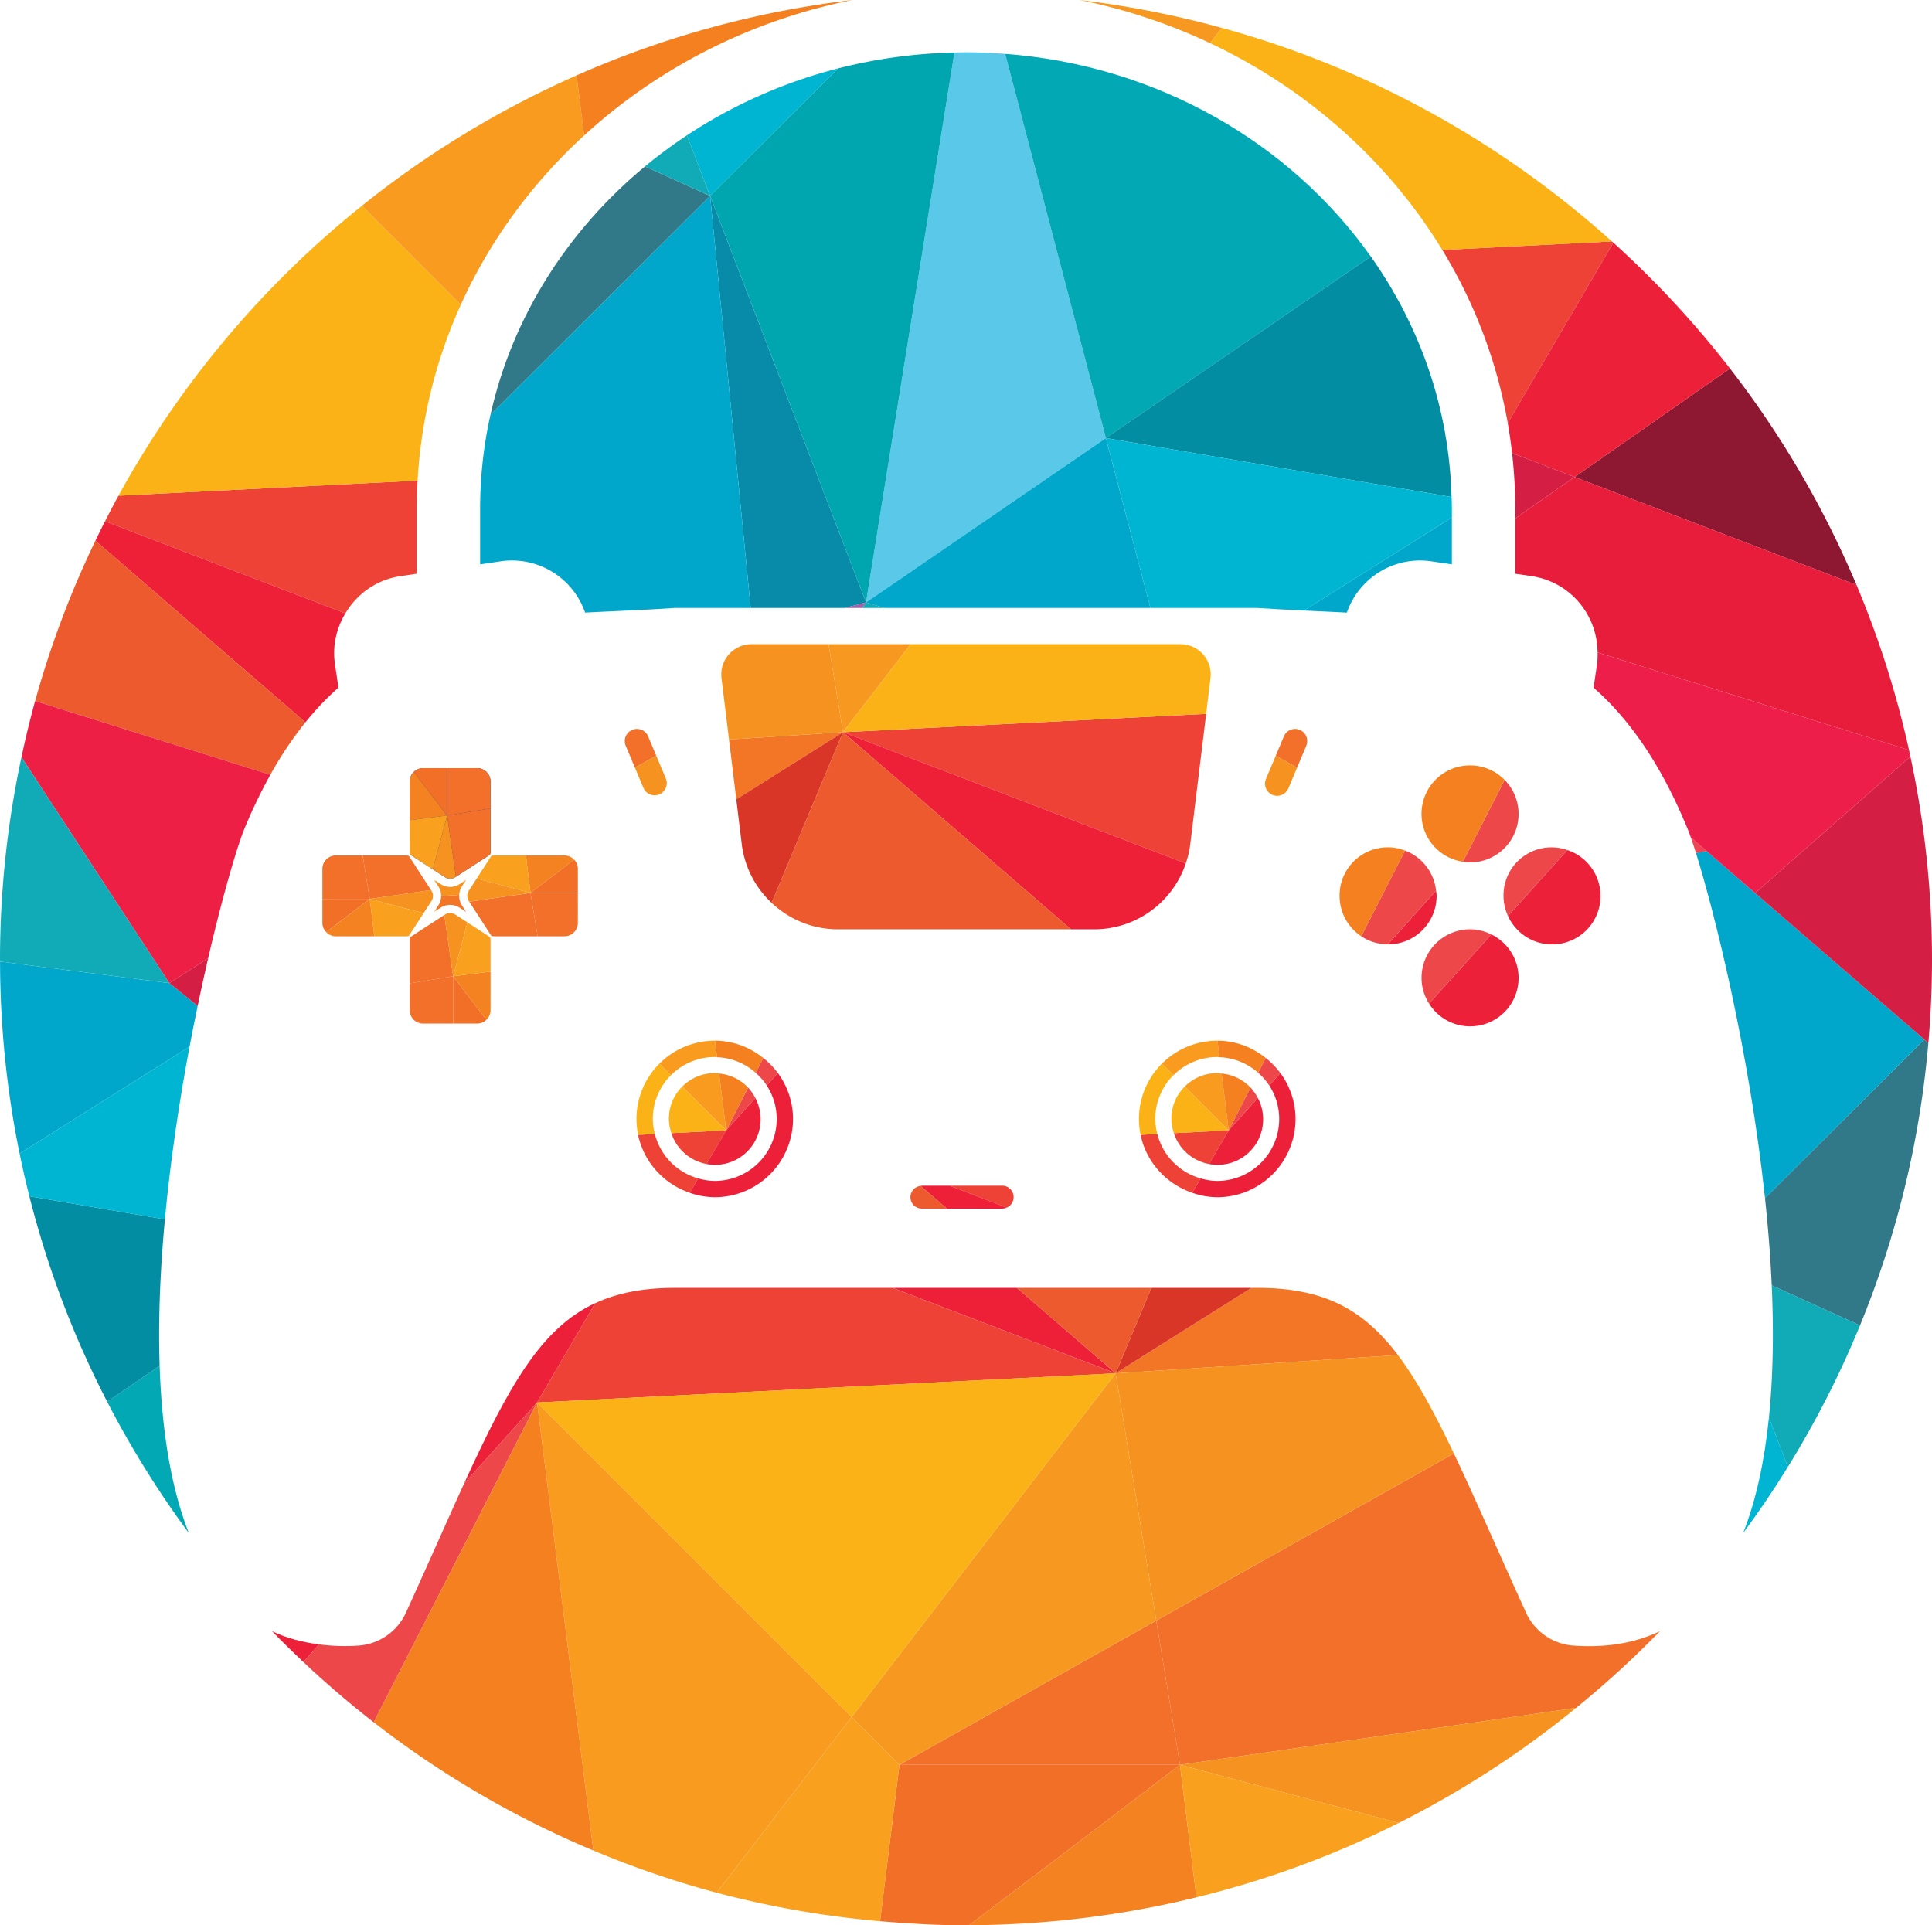
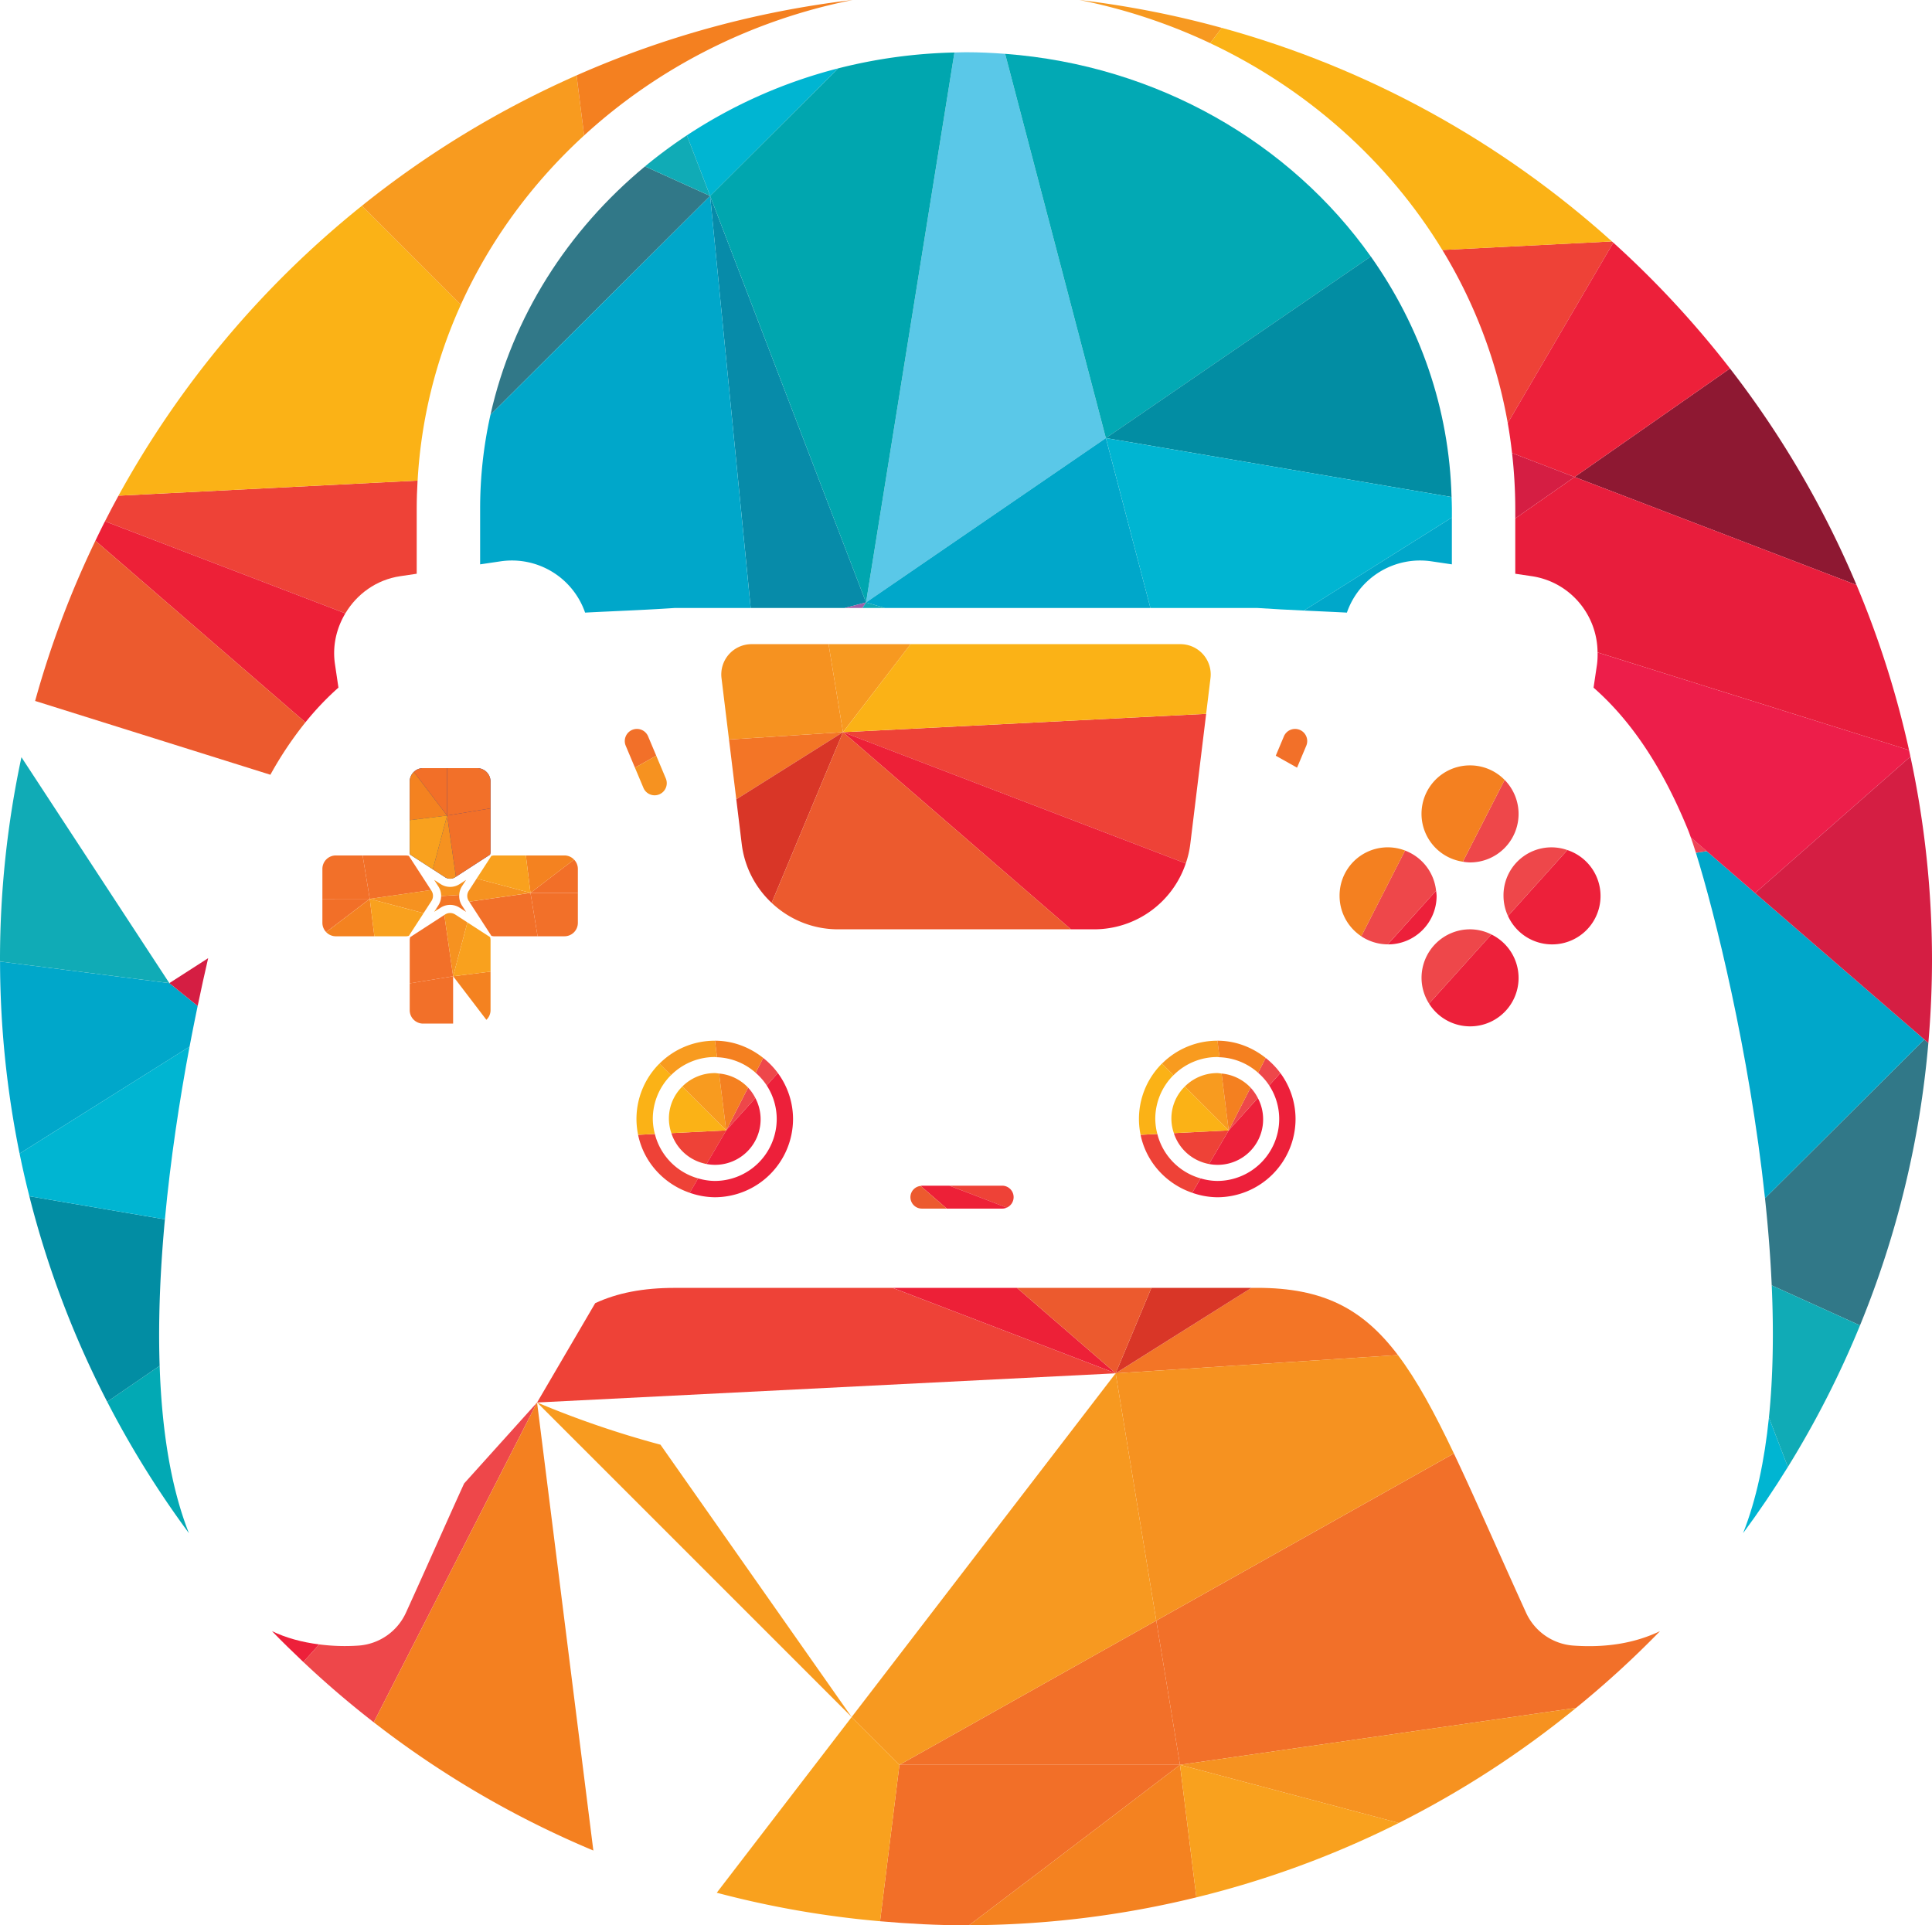
<svg xmlns="http://www.w3.org/2000/svg" viewBox="0 0 2822 2812.27">
  <defs>
    <style>.cls-1{fill:#00b5d2;}.cls-2{fill:#317888;}.cls-3{fill:#00a7ca;}.cls-4{fill:#10abb6;}.cls-5{fill:#f79920;}.cls-6{fill:#ee4237;}.cls-7{fill:#fbb216;}.cls-8{fill:#8e1832;}.cls-9{fill:#ed203a;}.cls-10{fill:#ee4456;}.cls-11{fill:#d51e43;}.cls-12{fill:#ed1e4a;}.cls-13{fill:#e81d3c;}.cls-14,.cls-15,.cls-35{fill:none;}.cls-14{stroke:#d51e43;}.cls-14,.cls-15{stroke-linecap:round;stroke-linejoin:round;stroke-width:0;}.cls-15{stroke:#c42042;}.cls-16{fill:#5ac8e8;}.cls-17{fill:#02a9b4;}.cls-18{fill:#078ba9;}.cls-19{fill:#9e62a7;}.cls-20{fill:#00a6af;}.cls-21{fill:#028da3;}.cls-22{fill:#f37526;}.cls-23{fill:#f27029;}.cls-24{fill:#f69220;}.cls-25{fill:#d93627;}.cls-26{fill:#f26f28;}.cls-27{fill:#f48220;}.cls-28{fill:#f9a11e;}.cls-29{fill:#f89b1f;}.cls-30{fill:#ee474a;}.cls-31{fill:#f48020;}.cls-32{fill:#ed2037;}.cls-33{fill:#ec5a2e;}.cls-34{fill:#ed1f44;}.cls-36{fill:#2b388f;}</style>
  </defs>
  <g id="Слой_2" data-name="Слой 2">
    <g id="Layer_1" data-name="Layer 1">
      <path class="cls-1" d="M2546.08,2239.47q34.66-46.87,65.39-96.71l-27.66-72.14C2577.44,2132.89,2565.48,2190.4,2546.08,2239.47Z" />
      <path class="cls-2" d="M2578.07,1750.23c4.52,42.38,7.95,85.08,9.83,127.31L2716.84,1936a1402.29,1402.29,0,0,0,99.84-412.55l-5.88-5.08Z" />
      <path class="cls-3" d="M2563.59,1304.5l-70.65-61.23-15.8,2.39c27.22,86.77,78.16,291.08,100.93,504.57l232.73-231.86Z" />
      <path class="cls-4" d="M2583.81,2070.62l27.66,72.14A1406.59,1406.59,0,0,0,2716.84,1936l-128.94-58.46C2590.88,1944.27,2590,2009.73,2583.81,2070.62Z" />
      <path class="cls-5" d="M1576.67,0a827,827,0,0,1,190.91,63l17.1-22.27A1403.85,1403.85,0,0,0,1576.67,0Z" />
      <path class="cls-6" d="M2354.47,352.6l-247.7,12.52A727.68,727.68,0,0,1,2202.32,618l154.19-263.57Z" />
      <path class="cls-7" d="M1784.68,40.68,1767.58,63c142,67,260.27,172.54,339.19,302.17l247.7-12.52C2193.63,207.84,1999.45,99.53,1784.68,40.68Z" />
      <path class="cls-8" d="M2711.76,854.51a1408.67,1408.67,0,0,0-184.83-316.24l-227,158.49Z" />
      <path class="cls-9" d="M2526.93,538.27a1418.82,1418.82,0,0,0-170.42-183.84L2202.32,618q3.81,21.69,6.26,43.77l91.34,35Z" />
      <path class="cls-10" d="M2469.71,1223.17c2.2,6.24,4.69,13.76,7.43,22.49l15.8-2.39Z" />
      <path class="cls-11" d="M2208.58,661.77a720.88,720.88,0,0,1,4.72,80.88v14.58l86.62-60.47Z" />
      <path class="cls-12" d="M2563.59,1304.5l226.9-199.33c-.67-3.16-1.33-6.33-2-9.49L2333.52,953a113.35,113.35,0,0,1-.79,17.21l-5.08,34.24c52.21,45.81,98.52,111.59,137.57,206.75,1.3,3.16,2.84,7.35,4.49,12l23.23,20.1Z" />
      <path class="cls-11" d="M2790.49,1105.17l-226.9,199.33,247.21,213.87,5.88,5.08c3.46-40.28,5.32-81,5.32-122.18A1415.26,1415.26,0,0,0,2790.49,1105.17Z" />
      <path class="cls-13" d="M2788.46,1095.68a1399.13,1399.13,0,0,0-76.7-241.17L2299.92,696.76l-86.62,60.47v80.83l24,3.56c56,8.29,95.92,56.38,96.18,111.33Z" />
      <line class="cls-14" x1="2492.94" y1="1243.27" x2="2563.59" y2="1304.5" />
      <line class="cls-15" x1="2810.8" y1="1518.37" x2="2816.68" y2="1523.45" />
      <line class="cls-15" x1="2563.59" y1="1304.5" x2="2810.8" y2="1518.37" />
      <path class="cls-16" d="M1265,880l350.31-240.07L1468.16,78.64c-18.88-1.42-37.9-2.35-57.16-2.35-5.66,0-11.26.28-16.89.4Z" />
      <path class="cls-17" d="M2002.29,374.69C1885,209,1690.93,95.41,1468.16,78.64l147.15,561.27Z" />
      <polygon class="cls-18" points="1037.26 286.2 1096.52 888.07 1233.63 888.07 1265 879.98 1037.26 286.2" />
      <path class="cls-1" d="M1224.28,99.86a728.31,728.31,0,0,0-221,97.85l34,88.49Z" />
      <polygon class="cls-19" points="1233.63 888.07 1259.73 888.07 1265 879.98 1233.63 888.07" />
      <path class="cls-20" d="M1265,880,1394.11,76.69a750.67,750.67,0,0,0-169.83,23.17l-187,186.34Z" />
      <polygon class="cls-3" points="1265 879.98 1292.39 888.07 1680.37 888.07 1615.31 639.91 1265 879.98" />
      <polygon class="cls-4" points="1259.73 888.07 1292.39 888.07 1265 879.98 1259.73 888.07" />
      <path class="cls-2" d="M942.11,243.06c-112.7,93.37-193.75,219.65-225.69,362.76L1037.26,286.2Z" />
      <path class="cls-3" d="M854.64,894.84c42.59-2.21,86.35-3.76,131-6.77h110.84L1037.26,286.2,716.42,605.82a627.41,627.41,0,0,0-15.11,136.83v81.7l29.87-4.42A113.14,113.14,0,0,1,854.64,894.84Z" />
      <path class="cls-4" d="M1003.31,197.71a711.87,711.87,0,0,0-61.2,45.35l95.15,43.14Z" />
      <path class="cls-3" d="M1967.36,894.84a113.14,113.14,0,0,1,123.46-74.91l29.87,4.42V755.94L1904.6,891.85C1925.76,892.85,1946.71,893.77,1967.36,894.84Z" />
      <path class="cls-21" d="M2120.24,726c-3.4-129.61-46.28-250.16-117.95-351.35l-387,265.22Z" />
      <path class="cls-1" d="M1680.37,888.07h156c23,1.55,45.77,2.71,68.27,3.78l216.09-135.91V742.65c0-5.57-.3-11.07-.45-16.61l-504.93-86.13Z" />
      <path class="cls-22" d="M2041.88,1979.33c-51.34-67.9-109.49-98.18-205.55-98.18H1828L1629.6,2006Z" />
      <path class="cls-23" d="M1723.57,2577.88l578.55-83.19a1419,1419,0,0,0,122.6-112.08c-35.12,16.86-76.92,24.61-126.45,21.1a82.5,82.5,0,0,1-69.2-48c-42.14-92.54-75.3-169.25-105.42-232.62l-434.74,244.11Z" />
      <polygon class="cls-23" points="1313.75 2577.88 1723.57 2577.88 1688.91 2367.18 1313.75 2577.88" />
      <path class="cls-24" d="M1688.91,2367.18l434.74-244.11c-28.4-59.77-54.18-107.26-81.77-143.74L1629.6,2006Z" />
      <polygon class="cls-5" points="1629.6 2005.94 1243.97 2508.1 1313.75 2577.88 1688.91 2367.18 1629.6 2005.94" />
      <polygon class="cls-25" points="1827.99 1881.15 1681.79 1881.15 1629.6 2005.94 1827.99 1881.15" />
      <path class="cls-6" d="M1629.6,2006l-325.74-124.8H985.67c-46.56,0-84,7.38-116.28,22.33l-84.9,145.1Z" />
      <path class="cls-24" d="M2043.14,2662.79a1412.15,1412.15,0,0,0,259-168.1l-578.55,83.19Z" />
      <path class="cls-26" d="M1313.75,2577.88l-28.3,228.48c41.4,3.66,83.2,5.91,125.55,5.91,1.53,0,3-.11,4.57-.12,168.76-127.8,308-234.27,308-234.27Z" />
-       <polygon class="cls-7" points="784.49 2048.58 1243.97 2508.1 1629.6 2005.94 784.49 2048.58" />
      <path class="cls-27" d="M1723.57,2577.88s-139.24,106.47-308,234.27a1412.24,1412.24,0,0,0,331.93-40.69Z" />
      <path class="cls-28" d="M1244,2508.1l-197.06,256.62a1406.4,1406.4,0,0,0,238.54,41.64l28.3-228.48Z" />
      <path class="cls-28" d="M1747.5,2771.46a1400.26,1400.26,0,0,0,295.64-108.67l-319.57-84.91Z" />
-       <path class="cls-9" d="M869.39,1903.48c-78.52,36.32-125.78,119.72-191.47,263.43l106.57-118.33Z" />
      <path class="cls-9" d="M397.28,2382.61c14.9,15.39,30.22,30.36,45.8,45.06l23.14-25.7C440.92,2398.77,417.8,2392.47,397.28,2382.61Z" />
-       <path class="cls-29" d="M784.49,2048.58l82.19,654.48a1399.87,1399.87,0,0,0,180.23,61.66L1244,2508.1Z" />
+       <path class="cls-29" d="M784.49,2048.58a1399.87,1399.87,0,0,0,180.23,61.66L1244,2508.1Z" />
      <path class="cls-30" d="M677.92,2166.91c-24.79,54.25-52.11,116.58-85,188.79a82.51,82.51,0,0,1-69.2,48,290.3,290.3,0,0,1-57.51-1.74l-23.14,25.7q49.23,46.45,102.84,88.07l238.57-467.16Z" />
      <path class="cls-31" d="M545.92,2515.74a1410,1410,0,0,0,320.76,187.32l-82.19-654.48Z" />
      <polygon class="cls-32" points="1485.36 1881.15 1303.86 1881.15 1629.6 2005.94 1485.36 1881.15" />
      <polygon class="cls-33" points="1681.79 1881.15 1485.36 1881.15 1629.6 2005.94 1681.79 1881.15" />
      <path class="cls-17" d="M275.92,2239.47c-27-68.4-39.69-153.16-42.73-244.46l-76.62,52.52A1412.07,1412.07,0,0,0,275.92,2239.47Z" />
      <path class="cls-3" d="M.07,1404.49A1416.1,1416.1,0,0,0,28.6,1685l248.31-156.15c3.85-20.46,7.83-40.24,11.83-59.5l-41.4-33.28Z" />
      <path class="cls-21" d="M156.57,2047.53,233.19,1995c-2.3-69,.95-141.6,7.68-213.89l-198-33.77A1401.09,1401.09,0,0,0,156.57,2047.53Z" />
      <path class="cls-1" d="M42.87,1747.35l198,33.77c8.11-87.16,21.24-173.7,36-252.29L28.6,1685Q35,1716.44,42.87,1747.35Z" />
      <path class="cls-6" d="M153.33,761.46,504.44,895.94c16.81-28.19,45.23-49.14,80.23-54.32l24-3.56V742.65c0-13.65.5-27.19,1.26-40.66L173.05,724.07C166.28,736.41,159.74,748.89,153.33,761.46Z" />
      <path class="cls-7" d="M173.05,724.07,610,702a719.75,719.75,0,0,1,63.11-256.85L528.56,300.65A1417.07,1417.07,0,0,0,173.05,724.07Z" />
      <path class="cls-29" d="M842.19,110.11A1410.73,1410.73,0,0,0,528.56,300.65L673.08,445.14C715.4,351.58,777,267.66,853.2,197.84Z" />
      <path class="cls-31" d="M1245.33,0A1401,1401,0,0,0,842.19,110.11l11,87.73C959.82,100.14,1094.82,30,1245.33,0Z" />
      <path class="cls-11" d="M288.74,1469.33c5.08-24.4,10.22-47.74,15.31-69.73l-56.71,36.45Z" />
      <path class="cls-32" d="M139.36,789.82l306.75,265.33a414.77,414.77,0,0,1,48.24-50.75l-5.07-34.24c-4-26.85,2.26-52.6,15.16-74.22L153.33,761.46C148.55,770.84,143.94,780.32,139.36,789.82Z" />
      <path class="cls-33" d="M51.31,1023.87l343.63,107.8a530.82,530.82,0,0,1,51.17-76.52L139.36,789.82A1400,1400,0,0,0,51.31,1023.87Z" />
-       <path class="cls-34" d="M31.32,1106.07l216,330,56.71-36.45c21.9-94.41,42.81-164.27,52.73-188.45a741.52,741.52,0,0,1,38.16-79.48L51.31,1023.87C43.81,1050.94,37.22,1078.37,31.32,1106.07Z" />
      <path class="cls-4" d="M31.32,1106.07A1414.92,1414.92,0,0,0,0,1401.27c0,1.08.06,2.14.07,3.22l247.27,31.56Z" />
      <path class="cls-23" d="M923.46,1066.12a17.73,17.73,0,0,0-9.47,23.21l13.45,32,31.12-17.47-11.89-28.27A17.73,17.73,0,0,0,923.46,1066.12Z" />
      <path class="cls-24" d="M940,1151.2a17.73,17.73,0,0,0,32.68-13.74l-14.13-33.6-31.12,17.47Z" />
      <path class="cls-23" d="M1898.54,1066.12a17.73,17.73,0,0,1,9.47,23.21l-13.45,32-31.11-17.47,11.88-28.27A17.74,17.74,0,0,1,1898.54,1066.12Z" />
-       <path class="cls-24" d="M1882,1151.2a17.73,17.73,0,1,1-32.68-13.74l14.13-33.6,31.11,17.47Z" />
      <path class="cls-6" d="M1714.59,1655.2a66.77,66.77,0,0,0,51.4,45.06l28.72-49.11Z" />
      <path class="cls-7" d="M1730.63,1587.07a65.32,65.32,0,0,0-16,68.13l80.12-4Z" />
      <path class="cls-9" d="M1766,1700.26a66.36,66.36,0,0,0,79-65.79,66.25,66.25,0,0,0-7.7-30.58l-42.57,47.26Z" />
      <path class="cls-29" d="M1784.29,1568.1c-2.11-.2-4.15-.64-6.31-.64a66.79,66.79,0,0,0-47.35,19.61l64.08,64.08Z" />
      <path class="cls-30" d="M1794.71,1651.15l42.57-47.26a67.16,67.16,0,0,0-10.64-15.25Z" />
      <path class="cls-31" d="M1826.64,1588.64a66.5,66.5,0,0,0-42.35-20.54l10.42,83.05Z" />
      <path class="cls-35" d="M1714,1570.49a90.21,90.21,0,0,0-26.57,64,89.27,89.27,0,0,0,3,21.94,90.36,90.36,0,0,0,63.23,64.83A89.42,89.42,0,0,0,1778,1725a90,90,0,0,0,59.71-158,89.69,89.69,0,0,0-56.39-22.69c-1.13,0-2.18-.33-3.32-.33A90.2,90.2,0,0,0,1714,1570.49Z" />
      <path class="cls-6" d="M1690.48,1656.41l-24.48,1.24c8.24,39.84,37.47,71.7,75.41,84.62l12.3-21A90.36,90.36,0,0,1,1690.48,1656.41Z" />
      <path class="cls-7" d="M1687.47,1634.47a90.21,90.21,0,0,1,26.57-64l-16.86-16.87a114.15,114.15,0,0,0-31.18,104l24.48-1.24A89.27,89.27,0,0,1,1687.47,1634.47Z" />
      <path class="cls-9" d="M1868.48,1634.47A90.59,90.59,0,0,1,1778,1725a89.42,89.42,0,0,1-24.27-3.72l-12.3,21a112.72,112.72,0,0,0,36.57,6.55,114.49,114.49,0,0,0,114.36-114.35,113.34,113.34,0,0,0-22.19-67.08l-16.29,18.09A89.74,89.74,0,0,1,1868.48,1634.47Z" />
      <path class="cls-29" d="M1778,1544c1.14,0,2.19.29,3.32.33l-3-24.16c-.09,0-.18,0-.28,0a114,114,0,0,0-80.8,33.51l16.86,16.87A90.2,90.2,0,0,1,1778,1544Z" />
      <path class="cls-30" d="M1853.86,1585.48l16.29-18.09a114.91,114.91,0,0,0-21.4-22.05L1837.69,1567A90.55,90.55,0,0,1,1853.86,1585.48Z" />
      <path class="cls-31" d="M1781.3,1544.3a89.69,89.69,0,0,1,56.39,22.69l11.06-21.65c-19.46-15.49-43.75-25.14-70.49-25.2Z" />
      <path class="cls-6" d="M980.64,1655.2a66.76,66.76,0,0,0,51.39,45.06l28.73-49.11Z" />
      <path class="cls-7" d="M996.67,1587.07a65.34,65.34,0,0,0-16,68.13l80.12-4Z" />
      <path class="cls-9" d="M1032,1700.26a67.8,67.8,0,0,0,12,1.21,66.51,66.51,0,0,0,59.3-97.58l-42.57,47.26Z" />
      <path class="cls-29" d="M1050.33,1568.1c-2.1-.2-4.14-.63-6.3-.63a66.82,66.82,0,0,0-47.36,19.6l64.09,64.08Z" />
      <path class="cls-30" d="M1060.76,1651.15l42.57-47.26a67.16,67.16,0,0,0-10.64-15.25Z" />
      <path class="cls-31" d="M1092.69,1588.64a66.57,66.57,0,0,0-42.36-20.54l10.43,83.05Z" />
      <path class="cls-35" d="M980.09,1570.49a90.36,90.36,0,1,0,67.26-26.19c-1.13,0-2.18-.33-3.32-.33A90.2,90.2,0,0,0,980.09,1570.49Z" />
      <path class="cls-6" d="M956.53,1656.42l-24.48,1.23c8.24,39.85,37.47,71.7,75.4,84.63l12.31-21A90.36,90.36,0,0,1,956.53,1656.42Z" />
      <path class="cls-7" d="M953.52,1634.47a90.21,90.21,0,0,1,26.57-64l-16.87-16.87a114.17,114.17,0,0,0-31.17,104l24.48-1.23A89.41,89.41,0,0,1,953.52,1634.47Z" />
      <path class="cls-9" d="M1134.53,1634.47A90.6,90.6,0,0,1,1044,1725a89.36,89.36,0,0,1-24.27-3.73l-12.31,21a113,113,0,0,0,36.58,6.54,114.49,114.49,0,0,0,114.36-114.35,113.34,113.34,0,0,0-22.19-67.08l-16.29,18.09A89.85,89.85,0,0,1,1134.53,1634.47Z" />
      <path class="cls-29" d="M1044,1544c1.14,0,2.19.29,3.32.33l-3-24.16c-.1,0-.18,0-.28,0a114,114,0,0,0-80.81,33.51l16.87,16.87A90.2,90.2,0,0,1,1044,1544Z" />
      <path class="cls-30" d="M1119.91,1585.48l16.29-18.09a114.91,114.91,0,0,0-21.4-22.05L1103.74,1567A90.81,90.81,0,0,1,1119.91,1585.48Z" />
      <path class="cls-31" d="M1047.35,1544.3a89.69,89.69,0,0,1,56.39,22.69l11.06-21.65c-19.47-15.49-43.75-25.14-70.49-25.2Z" />
      <polygon class="cls-22" points="1064.82 1080.21 1075.47 1167.53 1231.35 1069.48 1064.82 1080.21" />
      <path class="cls-24" d="M1210.24,940.92H1097.8a44.24,44.24,0,0,0-43.92,49.6l10.94,89.69,166.53-10.73Z" />
      <polygon class="cls-5" points="1330.06 940.92 1210.24 940.92 1231.35 1069.48 1330.06 940.92" />
      <path class="cls-25" d="M1075.47,1167.53l8,65.67a140.67,140.67,0,0,0,43.65,85.59l104.22-249.31Z" />
      <path class="cls-6" d="M1732,1261.23a141,141,0,0,0,6.57-28l23.23-190.53-530.41,26.81Z" />
      <path class="cls-7" d="M1724.2,940.92H1330.06l-98.71,128.56,530.41-26.81,6.36-52.15A44.24,44.24,0,0,0,1724.2,940.92Z" />
      <path class="cls-32" d="M1564.27,1357.45h33.93A141.25,141.25,0,0,0,1732,1261.23l-500.61-191.75Z" />
      <path class="cls-33" d="M1127.13,1318.79a140.74,140.74,0,0,0,96.67,38.66h340.47l-332.92-288Z" />
      <path class="cls-6" d="M1480.56,1748.67a16.75,16.75,0,0,0-16.75-16.75h-77L1470.5,1764A16.72,16.72,0,0,0,1480.56,1748.67Z" />
      <path class="cls-32" d="M1463.81,1765.42a16.42,16.42,0,0,0,6.69-1.44l-83.71-32.06h-40.23a14.6,14.6,0,0,0-1.86.38l38.29,33.12Z" />
      <path class="cls-33" d="M1346.56,1765.42H1383l-38.29-33.12a16.56,16.56,0,0,0-14.89,16.37A16.75,16.75,0,0,0,1346.56,1765.42Z" />
      <path class="cls-9" d="M2147.26,1499.19a70.69,70.69,0,0,0,31.12-134.25l-91,101A70.65,70.65,0,0,0,2147.26,1499.19Z" />
      <path class="cls-30" d="M2076.39,1428.32a70.32,70.32,0,0,0,11,37.62l91-101a70,70,0,0,0-31.12-7.49A70.87,70.87,0,0,0,2076.39,1428.32Z" />
      <path class="cls-30" d="M2147.26,1259.74a70.82,70.82,0,0,0,50.48-120.54l-61,119.48A70.22,70.22,0,0,0,2147.26,1259.74Z" />
      <path class="cls-31" d="M2147.26,1118a70.72,70.72,0,0,0-10.53,140.68l61-119.48A70.56,70.56,0,0,0,2147.26,1118Z" />
      <path class="cls-9" d="M2027.53,1379.47a70.88,70.88,0,0,0,70.88-70.88,69.87,69.87,0,0,0-.77-7.56l-70.6,78.39C2027.21,1379.42,2027.36,1379.47,2027.53,1379.47Z" />
      <path class="cls-30" d="M2027,1379.42l70.6-78.39a70.51,70.51,0,0,0-45.32-58.61l-63.94,125.2A70.59,70.59,0,0,0,2027,1379.42Z" />
      <path class="cls-31" d="M1956.66,1308.59a70.77,70.77,0,0,0,31.72,59l63.94-125.2a70.37,70.37,0,0,0-95.66,66.17Z" />
      <path class="cls-9" d="M2267,1379.47a70.69,70.69,0,0,0,22.4-137.79l-86.73,96.3A70.76,70.76,0,0,0,2267,1379.47Z" />
      <path class="cls-30" d="M2196.11,1308.59a70.33,70.33,0,0,0,6.55,29.39l86.73-96.3a70.05,70.05,0,0,0-93.28,66.91Z" />
      <path class="cls-23" d="M685.41,1317.09,717.74,1367a18.92,18.92,0,0,0,4,.67h63.55l-10.4-63.39Z" />
      <path class="cls-23" d="M785.27,1367.62h39.19a19.6,19.6,0,0,0,19.6-19.59v-43.8H774.87Z" />
      <path class="cls-24" d="M696.27,1283.34l-11.56,17.84a13.65,13.65,0,0,0,0,14.83l.7,1.08,89.46-12.86Z" />
      <path class="cls-26" d="M844.06,1304.23v-35.07a19.48,19.48,0,0,0-5.52-13.53c-39.8,30.34-63.67,48.6-63.67,48.6Z" />
      <path class="cls-27" d="M838.54,1255.63a19.46,19.46,0,0,0-14.08-6.07H768.11l6.76,54.67S798.74,1286,838.54,1255.63Z" />
      <path class="cls-28" d="M774.87,1304.23l-6.76-54.67H721.72a18.42,18.42,0,0,0-4,.68l-21.47,33.1Z" />
      <path class="cls-23" d="M629.56,1300.09l-32.33-49.85a18.31,18.31,0,0,0-4-.68H529.69L540.1,1313Z" />
      <path class="cls-23" d="M529.69,1249.56H490.5a19.59,19.59,0,0,0-19.59,19.6V1313H540.1Z" />
      <path class="cls-24" d="M618.7,1333.84,630.26,1316a13.66,13.66,0,0,0,0-14.84l-.7-1.08L540.1,1313Z" />
      <path class="cls-26" d="M470.91,1313V1348a19.46,19.46,0,0,0,5.52,13.52c39.8-30.34,63.67-48.59,63.67-48.59Z" />
      <path class="cls-27" d="M476.43,1361.55a19.41,19.41,0,0,0,14.07,6.08h56.35L540.1,1313S516.23,1331.21,476.43,1361.55Z" />
      <path class="cls-28" d="M540.1,1313l6.75,54.67h46.4a19.16,19.16,0,0,0,4-.68l21.47-33.11Z" />
      <path class="cls-36" d="M716.51,1244.36V1141.62a19.59,19.59,0,0,0-19.59-19.6H618a19.59,19.59,0,0,0-19.59,19.6v102.74a18.52,18.52,0,0,0,.68,4l50.94,33a13.67,13.67,0,0,0,14.83,0l50.94-33A18.4,18.4,0,0,0,716.51,1244.36Z" />
      <path class="cls-23" d="M649,1336.52l-49.85,32.33a18.31,18.31,0,0,0-.68,4v63.55l63.4-10.4Z" />
      <path class="cls-23" d="M598.45,1436.38v39.19a19.6,19.6,0,0,0,19.6,19.6h43.8V1426Z" />
      <path class="cls-24" d="M682.73,1347.38l-17.83-11.56a13.66,13.66,0,0,0-14.84,0l-1.08.7L661.85,1426Z" />
-       <path class="cls-26" d="M661.85,1495.17h35.07a19.46,19.46,0,0,0,13.52-5.52c-30.34-39.8-48.59-63.67-48.59-63.67Z" />
      <path class="cls-27" d="M710.44,1489.65a19.43,19.43,0,0,0,6.08-14.08v-56.35L661.85,1426S680.1,1449.85,710.44,1489.65Z" />
      <path class="cls-28" d="M661.85,1426l54.67-6.76v-46.39a18.94,18.94,0,0,0-.68-4l-33.11-21.47Z" />
      <path class="cls-23" d="M666,1280.66l49.85-32.32a18.42,18.42,0,0,0,.68-4V1180.8l-63.4,10.41Z" />
      <path class="cls-23" d="M716.52,1180.8v-39.19a19.6,19.6,0,0,0-19.6-19.59h-43.8v69.19Z" />
      <path class="cls-24" d="M632.23,1269.81l17.84,11.56a13.69,13.69,0,0,0,14.83,0l1.09-.71-12.87-89.45Z" />
      <path class="cls-26" d="M653.12,1122H618.05a19.48,19.48,0,0,0-13.53,5.52c30.35,39.8,48.6,63.67,48.6,63.67Z" />
      <path class="cls-27" d="M604.52,1127.54a19.44,19.44,0,0,0-6.07,14.07V1198l54.67-6.75S634.87,1167.34,604.52,1127.54Z" />
      <path class="cls-28" d="M653.12,1191.21,598.45,1198v46.4a18.52,18.52,0,0,0,.68,4l33.1,21.47Z" />
      <path class="cls-22" d="M640.26,1322.5l-3.66,5.65,2.28.71,4.69-3a25.59,25.59,0,0,1,27.82,0l9.42,6.11-6.11-9.42a25.45,25.45,0,0,1-3.9-15.36l-26.46,1.71A25.46,25.46,0,0,1,640.26,1322.5Z" />
      <polygon class="cls-23" points="634.51 1285.81 634.77 1285.67 634.16 1285.27 634.51 1285.81" />
      <path class="cls-24" d="M640.26,1294.69a25.55,25.55,0,0,1,4.08,14.16l26.46-1.71a25.41,25.41,0,0,1,3.9-12.45l6.11-9.42-9.42,6.11a25.62,25.62,0,0,1-27.81,0l-8.8-5.71-.27.14Z" />
      <polygon class="cls-5" points="634.16 1331.92 638.88 1328.86 636.6 1328.15 634.16 1331.92" />
    </g>
  </g>
</svg>